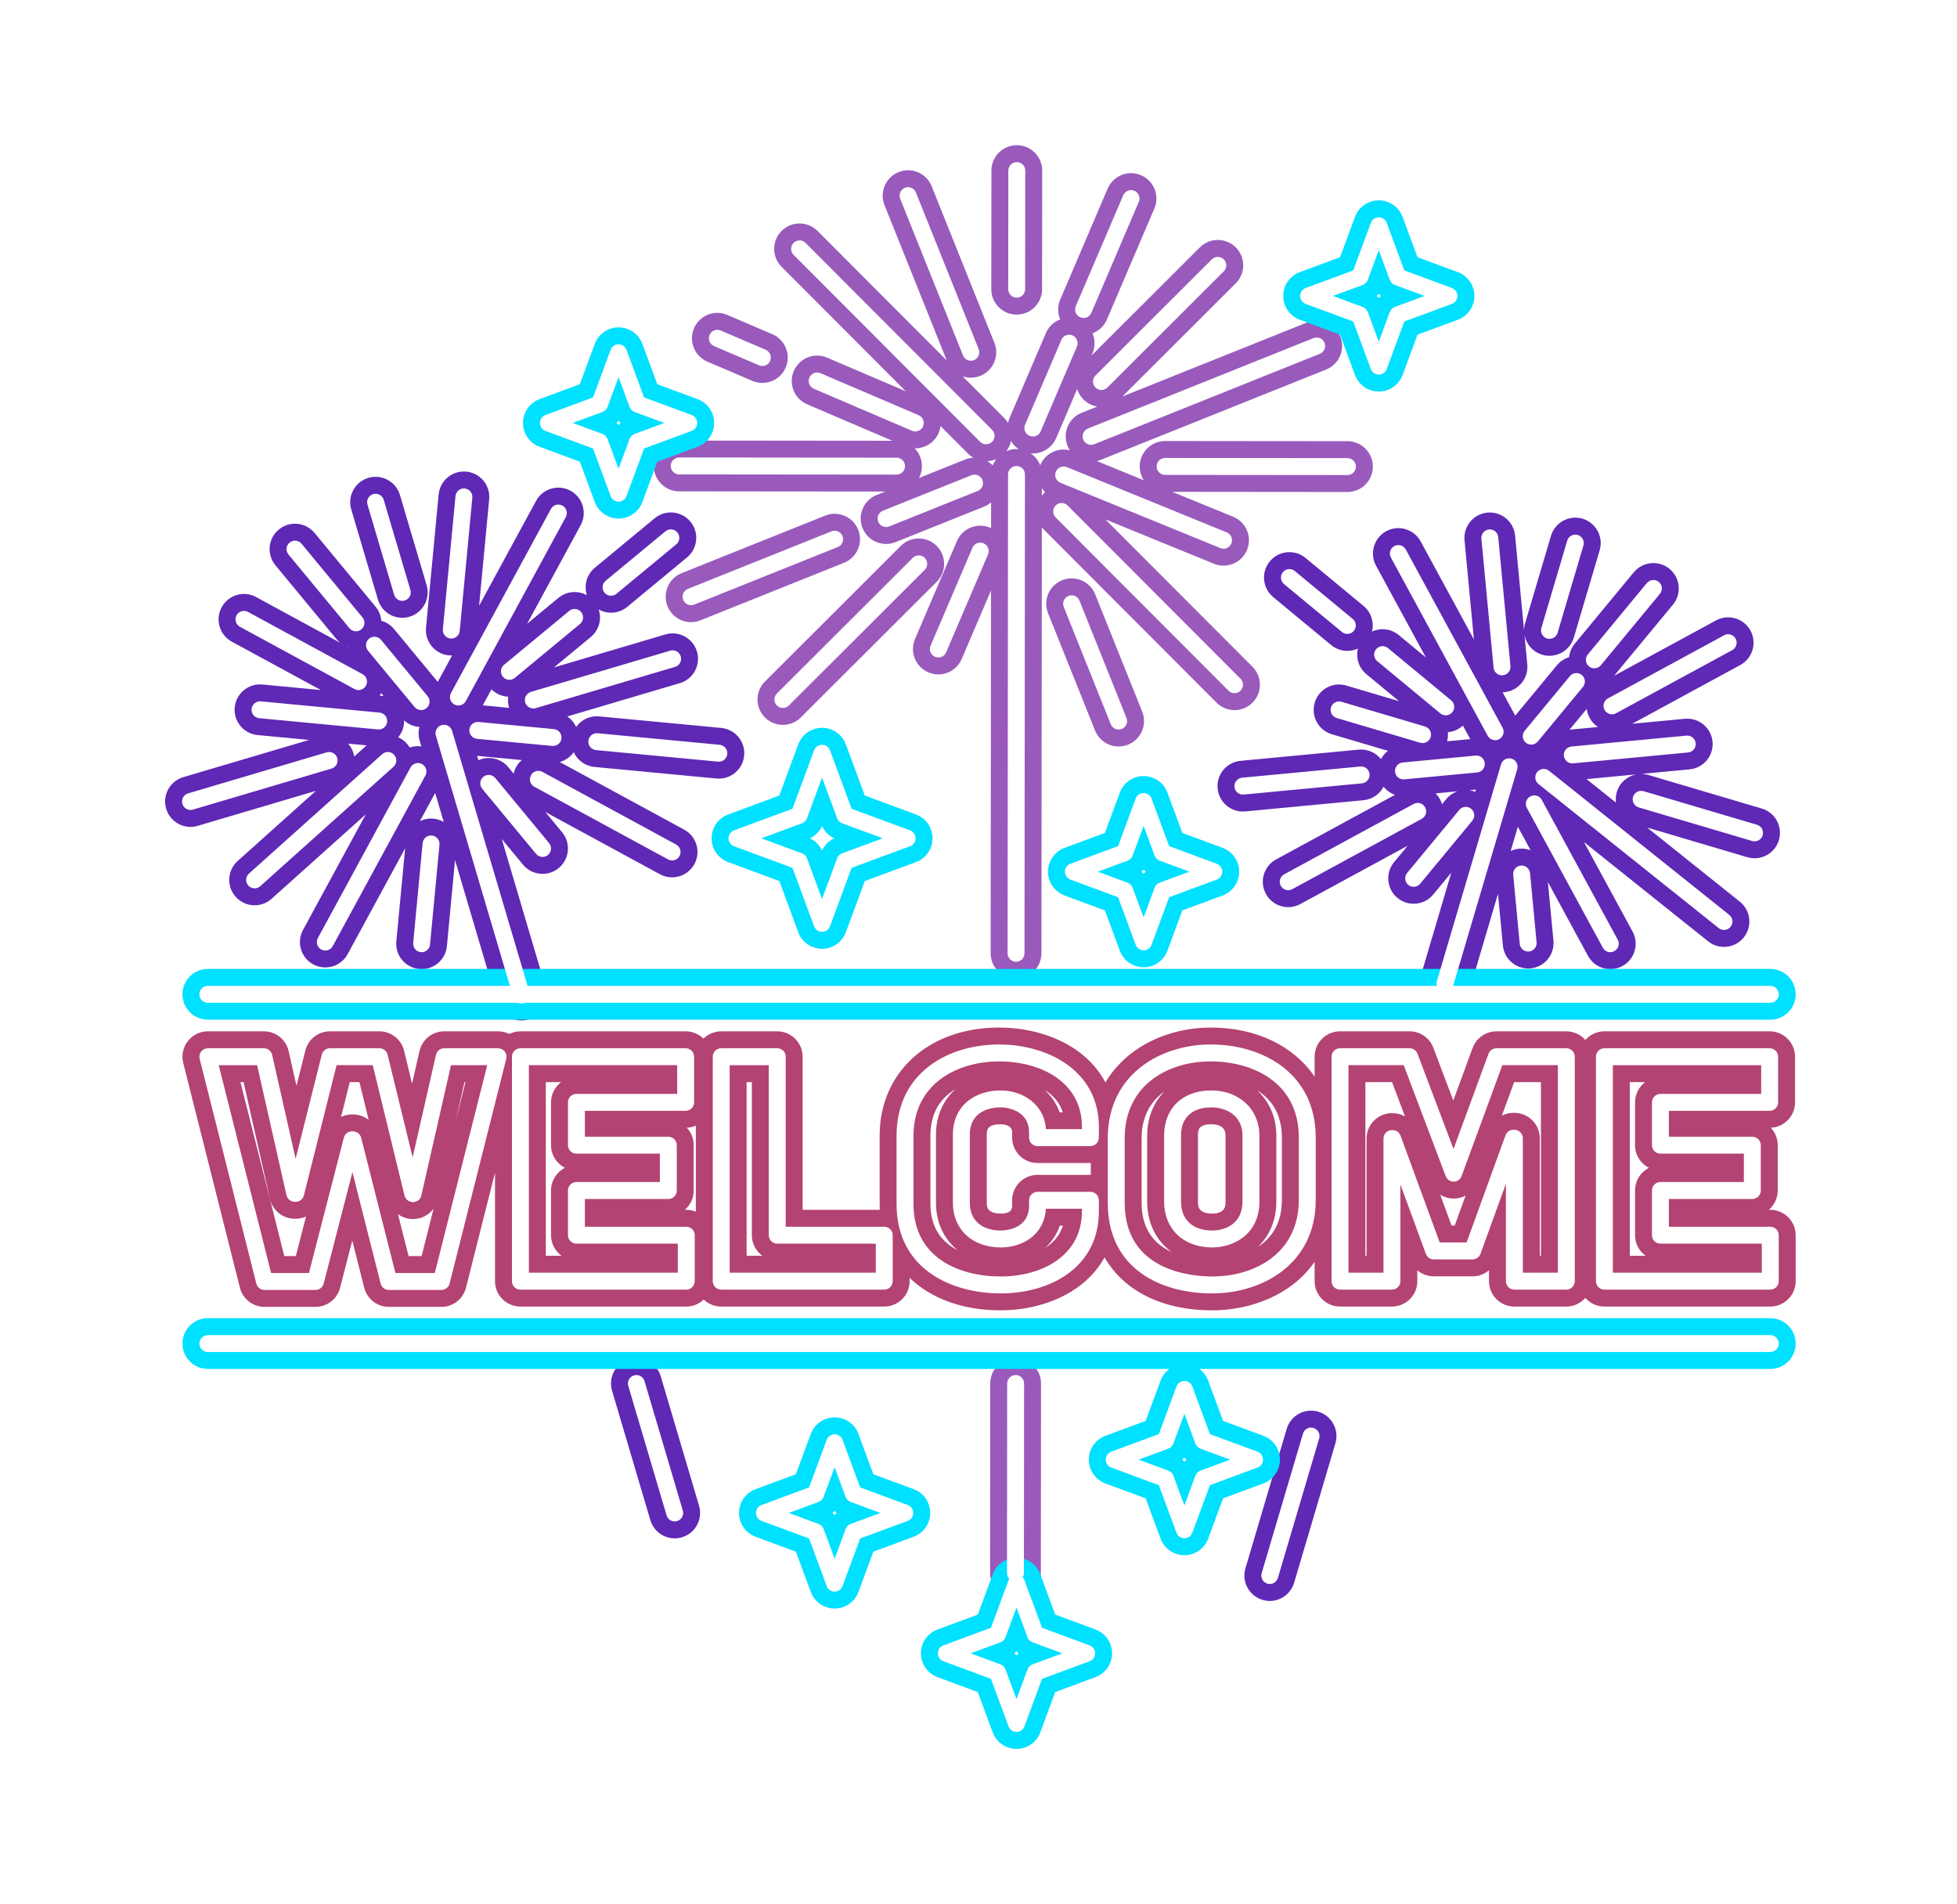
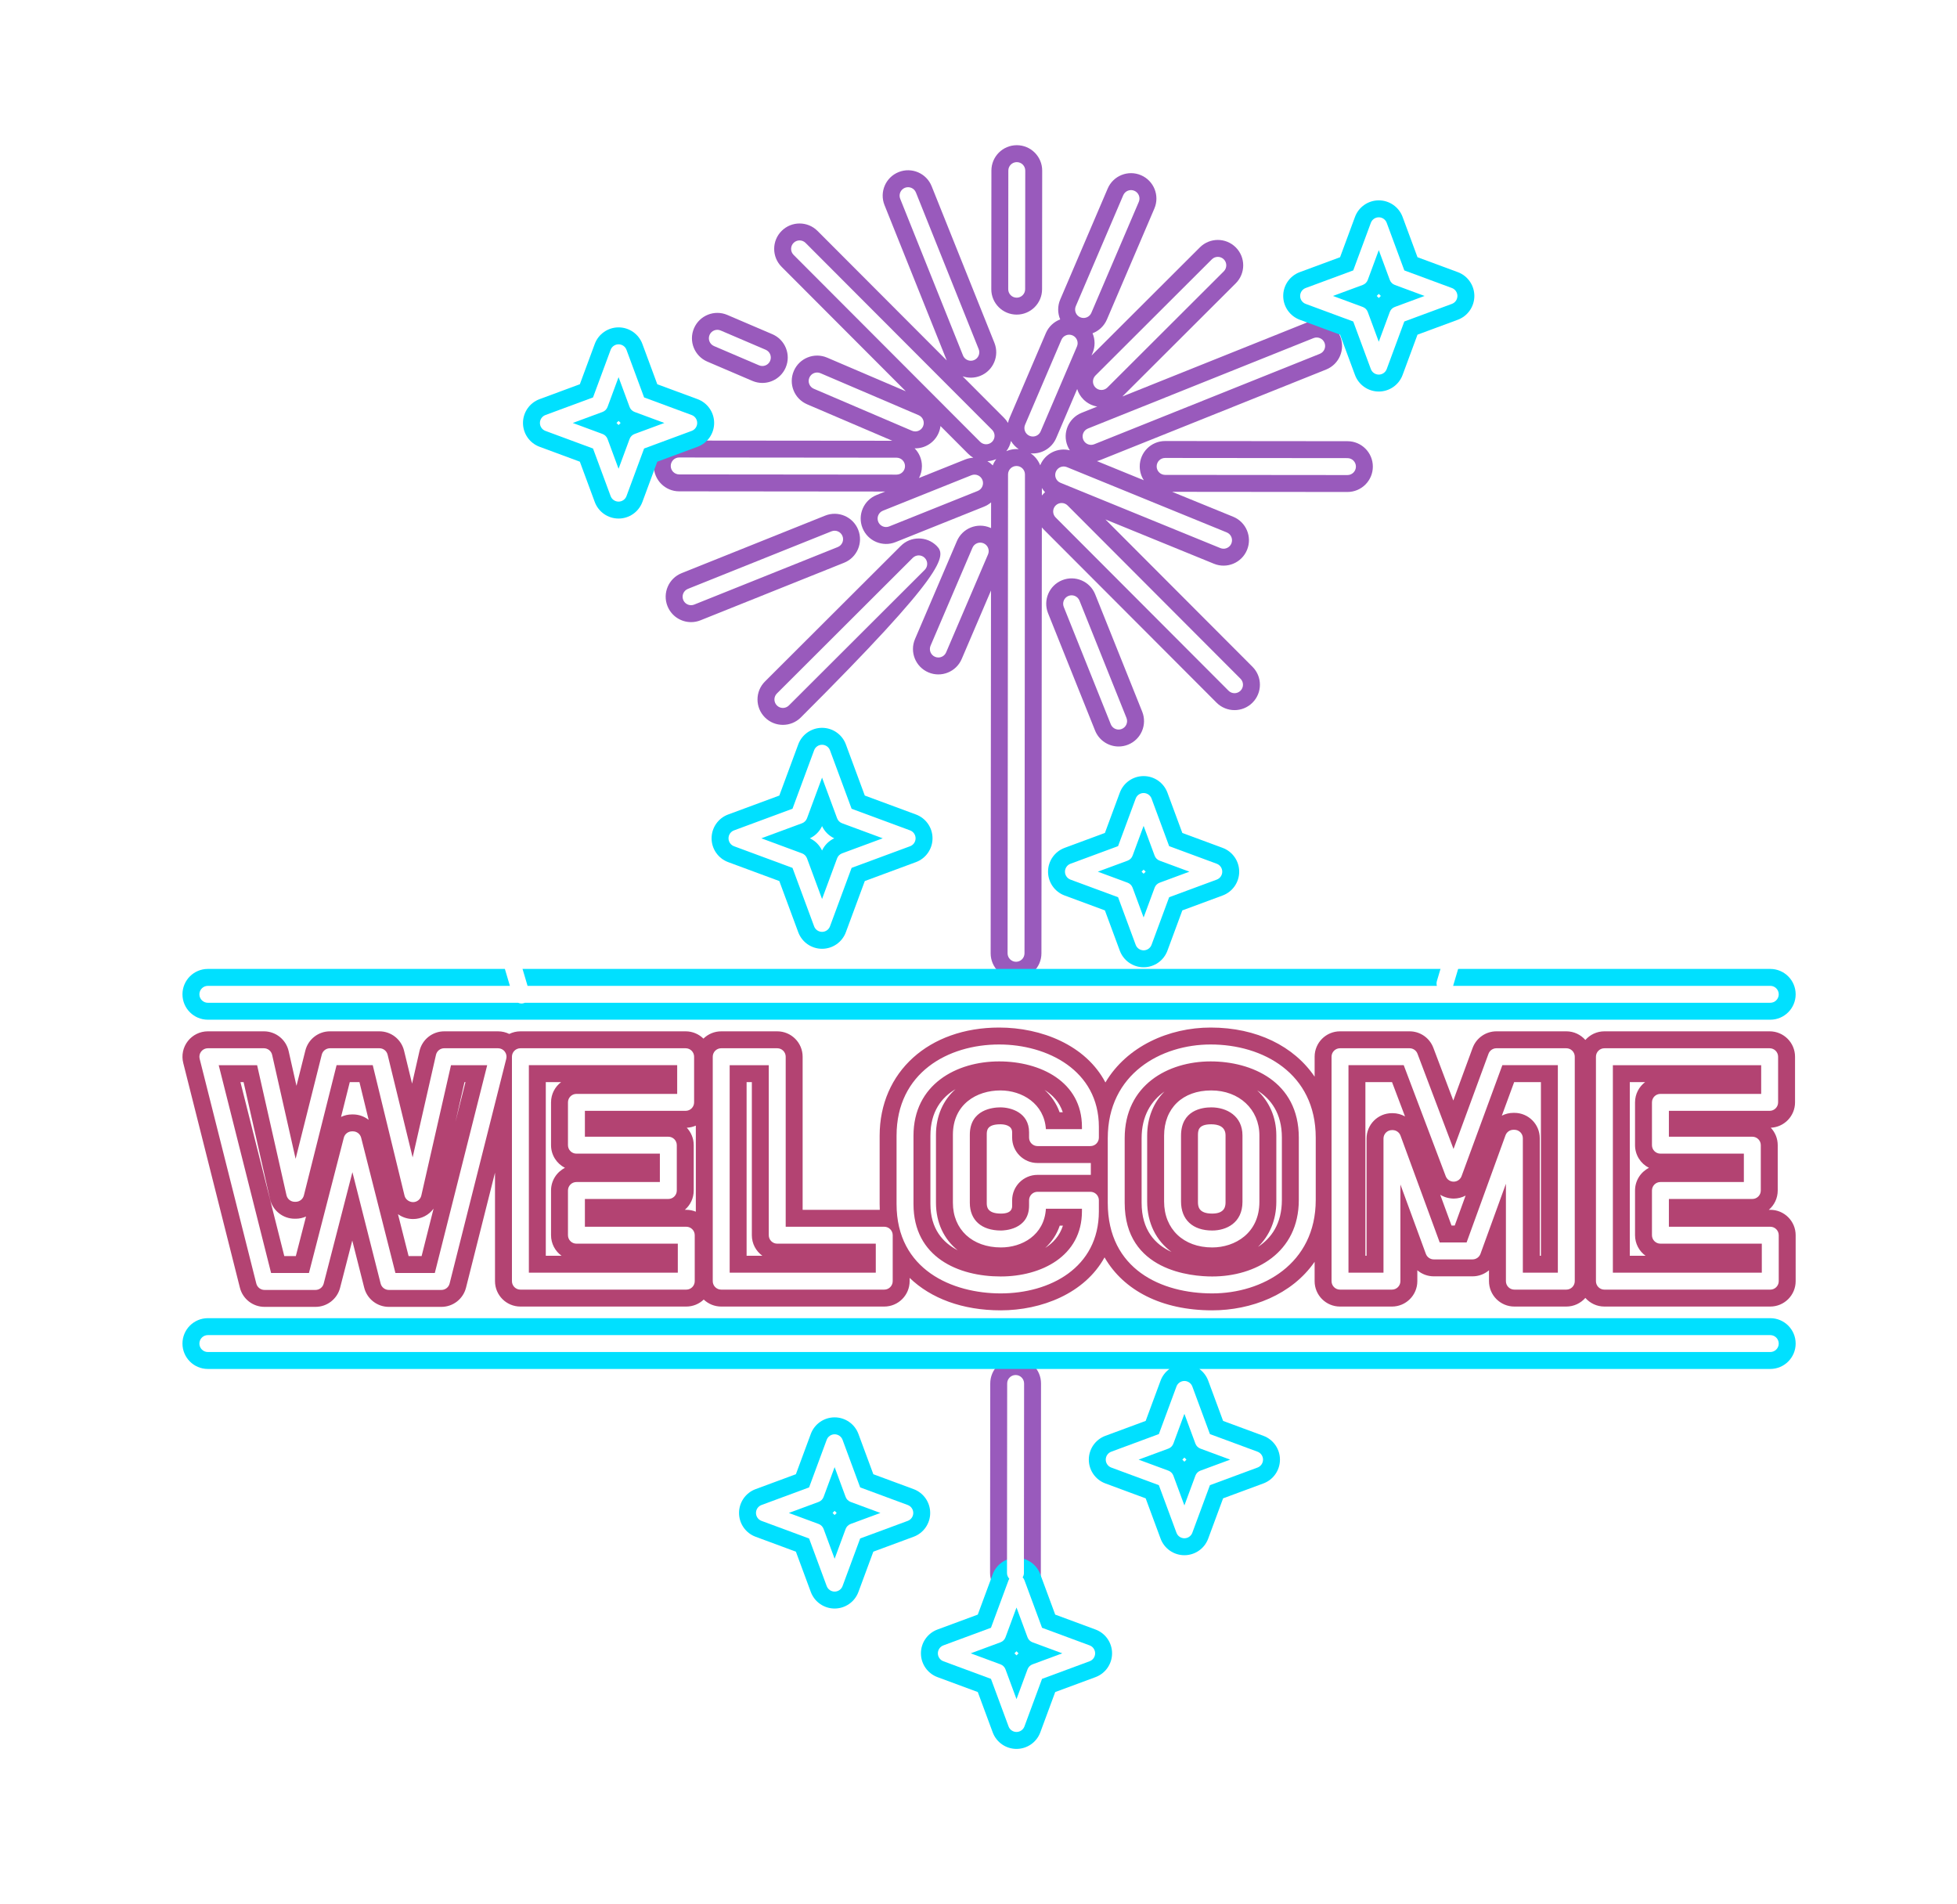
<svg xmlns="http://www.w3.org/2000/svg" xmlns:xlink="http://www.w3.org/1999/xlink" enable-background="new 0 0 500 491.71" height="554.6" preserveAspectRatio="xMidYMid meet" version="1.0" viewBox="-35.6 -30.0 570.1 554.6" width="570.1" zoomAndPan="magnify">
  <filter id="a" xlink:actuate="onLoad" xlink:show="other" xlink:type="simple">
    <feGaussianBlur stdDeviation="4" />
  </filter>
  <g>
    <g id="change1_1">
      <path d="M480.104,322.391h-0.422c1.587-1.357,2.592-3.373,2.592-5.624 v-13.203c0-1.968-0.769-3.756-2.021-5.081c3.931-0.174,7.065-3.416,7.065-7.389 v-13.295c0-4.085-3.312-7.396-7.396-7.396h-48.137c-2.213,0-4.193,0.977-5.548,2.517 c-1.356-1.54-3.336-2.517-5.548-2.517h-20.355c-3.101,0-5.872,1.934-6.942,4.845 l-5.628,15.312l-5.819-15.378c-1.088-2.876-3.843-4.779-6.918-4.779h-20.263 c-4.085,0-7.396,3.312-7.396,7.396v5.817 c-6.037-8.878-16.859-14.313-30.289-14.313c-12.158,0-24.412,5.449-30.659,15.994 c-5.732-10.911-18.695-15.994-30.957-15.994c-20.497,0-34.812,12.958-34.812,31.511 v19.897c0,0.566,0.014,1.126,0.04,1.681h-22.474v-44.592 c0-4.085-3.312-7.396-7.396-7.396h-16.321c-2.018,0-3.846,0.811-5.181,2.121 c-1.335-1.311-3.162-2.121-5.181-2.121h-48.138c-1.167,0-2.267,0.278-3.248,0.759 c-1.003-0.493-2.116-0.759-3.262-0.759H93.811c-3.453,0-6.446,2.388-7.212,5.755 l-2.156,9.471l-2.334-9.581c-0.807-3.313-3.776-5.646-7.186-5.646H60.527 c-3.391,0-6.348,2.306-7.173,5.595L50.77,286.283l-2.283-10.113 c-0.762-3.372-3.757-5.767-7.215-5.767H24.951c-2.28,0-4.433,1.052-5.834,2.85 c-1.402,1.799-1.895,4.143-1.338,6.354l16.504,65.467 c0.828,3.285,3.783,5.588,7.172,5.588h14.854c3.374,0,6.32-2.283,7.162-5.55 l3.55-13.772l3.481,13.743c0.832,3.282,3.785,5.58,7.17,5.58h15.312 c3.389,0,6.344-2.303,7.172-5.588l8.446-33.503v31.603 c0,4.085,3.312,7.396,7.396,7.396h48.321c1.974,0,3.763-0.778,5.089-2.038 c1.326,1.26,3.115,2.038,5.089,2.038h47.495c4.085,0,7.396-3.311,7.396-7.396 v-0.95c6.211,5.985,15.407,9.447,26.53,9.447 c11.901,0,24.462-4.911,30.251-15.426c5.582,9.692,16.7,15.426,31.365,15.426 c11.319,0,23.208-4.523,29.831-14.142v5.646c0,4.085,3.312,7.396,7.396,7.396 h15.129c4.085,0,7.396-3.311,7.396-7.396v-3.173 c1.309,1.116,2.998,1.767,4.798,1.767h11.279c1.8,0,3.488-0.652,4.798-1.767 v3.172c0,4.085,3.311,7.396,7.396,7.396h15.129c2.213,0,4.193-0.977,5.548-2.516 c1.356,1.54,3.336,2.516,5.548,2.516h48.32c4.085,0,7.396-3.311,7.396-7.396 V329.787C487.5,325.702,484.188,322.391,480.104,322.391z M50.578,335.87h-3.359 l-12.775-50.674h0.916l7.683,34.026c0.762,3.372,3.757,5.767,7.215,5.767h0.275 c1.066,0,2.088-0.228,3.015-0.642L50.578,335.87z M67.221,294.609H66.946 c-1.135,0-2.222,0.259-3.196,0.726l2.546-10.14h2.816l2.679,10.995 C70.521,295.192,68.926,294.609,67.221,294.609z M87.222,335.87h-3.793l-3.092-12.206 c1.253,0.898,2.785,1.417,4.395,1.417c2.42,0,4.615-1.174,5.974-3.035 L87.222,335.87z M97.072,296.797l2.641-11.602h0.284L97.072,296.797z M127.981,335.778h-4.585v-50.582h4.462c-1.782,1.351-2.934,3.49-2.934,5.899 v12.47c0,2.883,1.65,5.381,4.057,6.601c-2.407,1.22-4.057,3.718-4.057,6.601 v13.02C124.925,332.251,126.129,334.434,127.981,335.778z M163.899,322.391 c1.587-1.357,2.592-3.373,2.592-5.624v-13.203c0-1.968-0.769-3.756-2.021-5.081 c0.934-0.041,1.82-0.261,2.633-0.617v25.07 c-0.859-0.349-1.797-0.546-2.782-0.546H163.899z M181.895,335.778v-50.582h1.528 v44.592c0,2.464,1.204,4.646,3.057,5.99H181.895z M274.006,293.967h-0.932 c-0.928-2.61-2.468-4.786-4.388-6.509 C271.027,288.912,273.025,290.991,274.006,293.967z M235.442,320.71V300.813 c0-7.115,3.335-11.21,7.32-13.563c-3.591,3.166-5.701,7.794-5.701,13.288 v19.805c0,5.802,2.351,10.644,6.32,13.829 C239.076,331.95,235.442,327.935,235.442,320.71z M268.885,333.5 c1.863-1.715,3.345-3.885,4.234-6.494h0.924 C273.1,329.972,271.161,332.048,268.885,333.5z M282.051,312.213h-15.404 c-4.085,0-7.396,3.312-7.396,7.396v1.559c0,0.635,0,2.322-3.24,2.322 c-4.157,0-4.157-2.126-4.157-3.148v-19.805c0-1.217,0-3.056,3.973-3.056 c1.03,0,3.424,0.226,3.424,2.322v1.559c0,4.085,3.311,7.396,7.396,7.396h15.404 c0.041,0,0.081-0.006,0.122-0.006v3.466 C282.133,312.219,282.093,312.213,282.051,312.213z M321.417,320.068 c0,1.024,0,3.423-3.881,3.423c-4.157,0-4.157-2.287-4.157-3.515V300.813 c0-1.484,0-3.331,3.882-3.331c1.896,0,4.156,0.562,4.156,3.239V320.068z M296.966,320.343v-18.796c0-6.489,2.751-10.867,6.665-13.616 c-3.186,3.186-5.046,7.643-5.046,12.883v19.163c0,6.291,2.668,11.459,7.095,14.685 C300.882,332.478,296.966,328.271,296.966,320.343z M337.829,319.518 c0,7.008-3.145,11.183-6.968,13.677c3.356-3.239,5.348-7.815,5.348-13.127V300.721 c0-5.339-2.09-9.921-5.59-13.134c3.962,2.464,7.21,6.653,7.21,13.776V319.518 z M370.074,294.242h-0.183c-4.085,0-7.396,3.312-7.396,7.396v34.139h-0.336v-50.582 h7.757l3.782,9.995C372.615,294.581,371.374,294.242,370.074,294.242z M388.181,326.976h-0.931l-3.291-8.969c1.157,0.718,2.554,1.103,3.938,1.114 c1.233-0.006,2.412-0.317,3.453-0.874L388.181,326.976z M413.291,335.778h-0.336 v-34.231c0-4.085-3.311-7.396-7.396-7.396h-0.275 c-1.204,0-2.358,0.291-3.382,0.818l3.592-9.773h7.797V335.778z M443.765,335.778 h-4.585v-50.582h4.461c-1.782,1.351-2.934,3.49-2.934,5.899v12.47 c0,2.883,1.65,5.381,4.057,6.601c-2.407,1.22-4.057,3.718-4.057,6.601v13.02 C440.708,332.251,441.912,334.434,443.765,335.778z" fill="#b34372" filter="url(#a)" />
    </g>
    <g id="change2_1">
-       <path d="M66.724,118.382c-1.16-3.917,1.076-8.032,4.993-9.191 c3.917-1.16,8.032,1.077,9.191,4.993l7.775,26.269 c1.16,3.917-1.076,8.032-4.993,9.191c-0.7,0.208-1.407,0.306-2.102,0.306 c-3.192,0-6.137-2.083-7.089-5.299L66.724,118.382z M181.183,190.094 c-0.363,3.83-3.585,6.7-7.355,6.7c-0.234,0-0.469-0.011-0.706-0.033 l-35.563-3.367c-2.725-0.258-4.959-1.968-6.024-4.29 c-0.985,1.383-2.424,2.401-4.081,2.853l36.266,19.702 c3.589,1.95,4.918,6.441,2.969,10.03c-1.341,2.468-3.882,3.867-6.506,3.867 c-1.193,0-2.402-0.289-3.524-0.899l-33.394-18.141l4.887,5.909 c2.604,3.148,2.162,7.81-0.986,10.413c-1.379,1.141-3.05,1.697-4.709,1.697 c-2.129,0-4.241-0.914-5.704-2.683l-6.195-7.491l12.836,43.371 c1.159,3.917-1.077,8.032-4.994,9.191c-0.7,0.208-1.407,0.306-2.102,0.306 c-3.192,0-6.137-2.083-7.089-5.299l-12.253-41.402l-2.372,25.053 c-0.363,3.83-3.585,6.7-7.355,6.7c-0.233,0-0.469-0.011-0.706-0.033 c-4.067-0.385-7.051-3.994-6.666-8.061l2.565-27.096l-16.753,30.838 c-1.341,2.467-3.882,3.867-6.506,3.867c-1.193,0-2.402-0.289-3.524-0.899 c-3.589-1.95-4.918-6.441-2.969-10.03l18.293-33.673l-27.453,24.604 c-1.412,1.265-3.176,1.888-4.934,1.888c-2.029,0-4.05-0.83-5.511-2.46 c-2.726-3.042-2.47-7.718,0.572-10.444l22.786-20.421l-34.426,10.189 c-0.7,0.208-1.407,0.306-2.102,0.306c-3.192,0-6.137-2.083-7.089-5.299 c-1.16-3.917,1.076-8.032,4.993-9.191l36.632-10.842l-14.985-1.419 c-4.067-0.385-7.051-3.994-6.666-8.061c0.385-4.067,4.001-7.046,8.061-6.666 l17.028,1.612l-25.929-14.086c-3.589-1.95-4.918-6.441-2.969-10.03 c1.95-3.588,6.441-4.919,10.03-2.969l24.531,13.326 c-0.407-0.32-0.789-0.684-1.133-1.1l-17.761-21.476 c-2.603-3.148-2.162-7.81,0.986-10.414c3.149-2.602,7.81-2.161,10.414,0.986 l17.761,21.476c1.003,1.212,1.549,2.65,1.668,4.107 c1.409,0.39,2.719,1.196,3.721,2.409l12.733,15.397l4.185-7.704 c-0.076,0.002-0.151,0.011-0.228,0.011c-0.234,0-0.469-0.011-0.706-0.033 c-4.067-0.385-7.051-3.994-6.666-8.061l3.673-38.796 c0.385-4.067,4.001-7.043,8.061-6.666c4.067,0.385,7.051,3.994,6.666,8.061 l-2.936,31.009l16.588-30.535c1.951-3.589,6.44-4.919,10.03-2.969 c3.589,1.95,4.918,6.441,2.969,10.03l-15.609,28.733l9.132-7.552 c2.414-1.996,5.716-2.196,8.299-0.764c-0.922-2.807-0.106-6.012,2.308-8.009 l17.429-14.414c3.149-2.602,7.811-2.161,10.414,0.986 c2.603,3.148,2.162,7.81-0.986,10.414l-17.429,14.414 c-1.379,1.14-3.05,1.696-4.709,1.696c-1.246,0-2.483-0.322-3.591-0.937 c0.924,2.807,0.109,6.015-2.306,8.012l-10.715,8.861l32.455-9.606 c3.918-1.16,8.032,1.076,9.191,4.993c1.16,3.917-1.076,8.032-4.993,9.191 l-32.801,9.708c1.128,0.762,2.021,1.825,2.587,3.06 c1.482-2.08,3.998-3.338,6.721-3.083l35.563,3.367 C178.584,182.418,181.568,186.027,181.183,190.094z M65.722,158.421l0.403,0.219 c-0.003-0.035-0.002-0.071-0.005-0.106 C65.987,158.497,65.853,158.466,65.722,158.421z M71.208,187.111l-5.398-0.511 c0.699,0.786,1.247,1.729,1.565,2.806c0.094,0.317,0.158,0.636,0.208,0.954 L71.208,187.111z M76.149,172.757l-0.718-0.868 c-0.03,0.059-0.053,0.119-0.085,0.177c-0.104,0.192-0.228,0.366-0.347,0.545 l0.425,0.04C75.67,172.675,75.912,172.711,76.149,172.757z M87.152,187.403 l-0.512-1.73c-0.394-1.332-0.388-2.684-0.065-3.938 c-1.62-0.111-3.197-0.749-4.458-1.894c0.007,0.287,0.001,0.577-0.027,0.871 c-0.146,1.547-0.765,2.933-1.693,4.041c0.924,0.411,1.78,1.014,2.498,1.816 c0.33,0.368,0.614,0.761,0.857,1.17 C84.835,187.367,85.997,187.246,87.152,187.403z M93.668,209.42l-2.497-8.436 l-4.456,8.202c1.185-0.582,2.538-0.862,3.953-0.73 C91.763,208.56,92.775,208.903,93.668,209.42z M105.04,175.455l7.707,0.73 c-0.021-0.064-0.053-0.121-0.072-0.187c-0.304-1.028-0.369-2.068-0.237-3.065 c-1.784-0.087-3.527-0.81-4.863-2.144L105.04,175.455z M116.412,191.391 l-13.018-1.232l0.375,1.268c2.957-1.316,6.54-0.576,8.702,2.039l1.555,1.88 c0.147-0.642,0.376-1.276,0.705-1.883 C115.174,192.651,115.75,191.961,116.412,191.391z M156.88,370.879 c-1.159-3.917-5.275-6.154-9.191-4.993c-3.917,1.159-6.153,5.274-4.993,9.191 l11.161,37.71c0.952,3.217,3.897,5.299,7.089,5.299 c0.695,0,1.402-0.099,2.102-0.306c3.917-1.159,6.153-5.274,4.993-9.191 L156.88,370.879z M348.43,381.196c-3.919-1.159-8.032,1.077-9.192,4.993 l-12.026,40.633c-1.159,3.917,1.077,8.032,4.994,9.192 c0.701,0.207,1.407,0.306,2.102,0.306c3.192,0,6.138-2.083,7.089-5.299 l12.026-40.633C354.582,386.471,352.347,382.356,348.43,381.196z M482.62,214.696 c-1.159,3.917-5.272,6.152-9.192,4.994l-29.186-8.638l26.996,21.585 c3.191,2.551,3.709,7.206,1.158,10.396c-2.552,3.191-7.206,3.709-10.396,1.158 l-36.174-28.923l14.171,26.086c1.95,3.589,0.621,8.08-2.969,10.03 c-3.589,1.948-8.08,0.621-10.03-2.969l-11.679-21.498l1.618,17.089 c0.385,4.067-2.6,7.676-6.666,8.061c-4.065,0.377-7.676-2.599-8.061-6.666 l-1.424-15.046l-8.351,28.218c-0.952,3.217-3.898,5.299-7.09,5.299 c-0.695,0-1.401-0.099-2.102-0.306c-3.917-1.16-6.153-5.275-4.993-9.192 l8.933-30.186l-5.269,6.372c-2.604,3.147-7.265,3.589-10.414,0.986 c-3.148-2.604-3.589-7.266-0.986-10.414l3.963-4.791l-31.276,16.991 c-3.59,1.949-8.081,0.62-10.03-2.969c-1.95-3.589-0.621-8.08,2.969-10.03 l34.629-18.812c-1.305-0.466-2.451-1.291-3.308-2.366 c-1.123,2.138-3.271,3.685-5.854,3.929l-34.439,3.26 c-4.07,0.381-7.676-2.6-8.061-6.666c-0.385-4.067,2.6-7.676,6.666-8.061 l34.439-3.26c2.585-0.242,4.983,0.872,6.488,2.761 c0.494-0.94,1.186-1.766,2.025-2.416l-16.338-4.836 c-3.917-1.159-6.153-5.274-4.993-9.191c1.159-3.917,5.271-6.154,9.191-4.993 l15.362,4.547l-9.494-7.851c-2.261-1.87-3.126-4.802-2.469-7.472 c-2.499,1.146-5.541,0.847-7.802-1.023l-16.877-13.958 c-3.148-2.604-3.589-7.266-0.986-10.414c2.603-3.147,7.265-3.59,10.414-0.986 l16.877,13.958c2.261,1.87,3.126,4.802,2.469,7.472 c2.499-1.146,5.542-0.848,7.802,1.023l7.912,6.544l-14.538-26.762 c-1.95-3.589-0.621-8.08,2.969-10.03c3.589-1.951,8.08-0.621,10.03,2.969 l15.518,28.565l-2.736-28.89c-0.385-4.067,2.6-7.676,6.666-8.061 c4.068-0.383,7.676,2.6,8.061,6.666l2.622,27.697 c-0.005-0.713,0.093-1.438,0.306-2.157l7.529-25.439 c1.16-3.917,5.273-6.155,9.191-4.993c3.917,1.159,6.153,5.274,4.993,9.191 l-7.529,25.439c-1.159,3.917-5.274,6.154-9.191,4.993 c-2.765-0.818-4.693-3.11-5.179-5.765l0.815,8.604 c0.385,4.067-2.6,7.676-6.666,8.061c-0.177,0.016-0.353,0.027-0.529,0.031 l3.695,6.802l12.11-14.643c0.965-1.167,2.213-1.962,3.561-2.368 c0.146-1.401,0.692-2.775,1.657-3.942l17.199-20.797 c2.604-3.147,7.266-3.59,10.414-0.986s3.589,7.266,0.986,10.414l-17.134,20.718 l29.692-16.13c3.588-1.951,8.08-0.62,10.03,2.969 c1.95,3.589,0.621,8.08-2.969,10.03l-31.496,17.11l15.352-1.454 c4.067-0.377,7.676,2.6,8.061,6.666c0.385,4.067-2.6,7.676-6.666,8.061 l-14.068,1.332c0.674,0.006,1.357,0.105,2.035,0.305l33.039,9.778 C481.543,206.664,483.779,210.779,482.62,214.696z M388.994,200.492l-6.377,0.603 c0.496,0.494,0.929,1.067,1.28,1.713c0.252,0.463,0.449,0.942,0.594,1.428 l1.21-1.462C386.601,201.684,387.749,200.919,388.994,200.492z M392.703,185.282 l-2.137-3.934c-1.238,1.137-2.79,1.785-4.386,1.917 c0.084,0.869,0.014,1.766-0.228,2.656L392.703,185.282z M394.349,199.985 l-1.899,0.18c0.581,0.083,1.155,0.235,1.71,0.458L394.349,199.985z M410.287,217.65l-3.716-6.839l-2.097,7.085 c0.764-0.366,1.604-0.606,2.497-0.691 C408.136,217.097,409.263,217.261,410.287,217.65z M429.899,181.76 c-0.976-0.646-1.812-1.534-2.41-2.634c-0.46-0.848-0.738-1.746-0.846-2.648 l-5.017,6.067c0.036-0.004,0.072-0.008,0.109-0.012L429.899,181.76z M441.042,195.564l-14.458,1.369l8.569,6.852c-0.132-0.997-0.062-2.038,0.242-3.064 C436.202,197.997,438.438,196.086,441.042,195.564z" fill="#5f28b5" filter="url(#a)" />
-     </g>
+       </g>
    <g id="change3_1">
-       <path d="M210.287,133.919l-41.819,16.76 c-0.902,0.362-1.833,0.533-2.749,0.533c-2.934,0-5.71-1.757-6.868-4.647 c-1.519-3.792,0.323-8.097,4.114-9.617l41.819-16.76 c3.792-1.52,8.097,0.322,9.617,4.114 C215.921,128.093,214.079,132.399,210.287,133.919z M260.567,61.638 c0.002,0,0.004,0,0.007,0c4.081,0,7.393-3.307,7.396-7.389l0.033-34.553 c0.004-4.084-3.304-7.399-7.39-7.403c-0.002,0-0.004,0-0.007,0 c-4.082,0-7.393,3.307-7.396,7.389l-0.033,34.552 C253.173,58.319,256.481,61.634,260.567,61.638z M237.278,129.017 c-2.886-2.892-7.569-2.895-10.46-0.01l-39.576,39.5 c-2.891,2.886-2.895,7.569-0.01,10.46c1.445,1.447,3.34,2.171,5.235,2.171 c1.891,0,3.781-0.72,5.225-2.161l39.576-39.501 C240.159,136.592,240.164,131.908,237.278,129.017z M260.275,365.582 c-0.002,0-0.005,0-0.007,0c-4.081,0-7.393,3.307-7.396,7.389l-0.053,55.19 c-0.004,4.085,3.304,7.4,7.389,7.404c0.002,0,0.005,0,0.007,0 c4.081,0,7.393-3.307,7.396-7.389l0.053-55.19 C267.668,368.9,264.36,365.586,260.275,365.582z M364.328,105.915 c-0.004,4.082-3.315,7.389-7.396,7.389c-0.002,0-0.004,0-0.007,0l-51.063-0.049 l17.774,7.258c3.781,1.544,5.595,5.862,4.051,9.644 c-1.544,3.781-5.862,5.594-9.644,4.051l-31.616-12.91l42.84,42.922 c2.886,2.891,2.882,7.575-0.01,10.46c-2.891,2.885-7.574,2.881-10.46-0.01 l-50.366-50.462c-0.188-0.189-0.365-0.386-0.529-0.589l-0.119,124.064 c-0.004,4.082-3.315,7.389-7.396,7.389c-0.002,0-0.005,0-0.007,0 c-4.085-0.004-7.393-3.319-7.389-7.404l0.102-105.673l-8.538,19.959 c-1.606,3.756-5.954,5.498-9.709,3.891c-3.755-1.606-5.498-5.953-3.891-9.709 l12.204-28.529c1.606-3.755,5.954-5.497,9.709-3.891 c0.082,0.035,0.163,0.071,0.243,0.109l0.007-7.495 c-0.599,0.513-1.291,0.939-2.063,1.249l-25.778,10.331 c-3.792,1.518-8.097-0.322-9.617-4.114c-1.519-3.792,0.323-8.097,4.114-9.617 l2.511-1.006l-60.029-0.057c-4.085-0.004-7.393-3.319-7.389-7.404 c0.004-4.082,3.315-7.389,7.396-7.389c0.002,0,0.005,0,0.007,0l62.074,0.06 l-24.808-10.613c-3.755-1.606-5.498-5.954-3.891-9.709 c1.606-3.755,5.955-5.498,9.709-3.891l22.925,9.806l-36.189-36.258 c-2.885-2.891-2.881-7.575,0.01-10.46c2.891-2.885,7.574-2.881,10.46,0.01 l37.639,37.711l-18.131-45.238c-1.519-3.792,0.323-8.097,4.114-9.617 c3.791-1.518,8.097,0.322,9.617,4.114l18.285,45.622 c1.52,3.792-0.322,8.097-4.114,9.617c-1.713,0.687-3.533,0.687-5.151,0.131 l12.086,12.11c0.45,0.45,0.829,0.944,1.138,1.468 c0.099-0.475,0.246-0.947,0.444-1.41l10.578-24.728 c0.824-1.926,2.369-3.323,4.185-4.009c-0.757-1.788-0.814-3.869,0.01-5.795 l13.823-32.316c1.606-3.756,5.954-5.498,9.709-3.891 c3.755,1.606,5.498,5.953,3.891,9.709l-13.823,32.316 c-0.824,1.926-2.369,3.323-4.185,4.009c0.757,1.788,0.814,3.869-0.01,5.795 l-0.301,0.703l31.579-31.518c2.891-2.885,7.574-2.881,10.46,0.01 c2.885,2.891,2.881,7.575-0.01,10.46l-33.031,32.968l53.853-21.583 c3.793-1.52,8.097,0.322,9.617,4.114c1.519,3.792-0.323,8.097-4.114,9.617 l-65.723,26.34c-0.344,0.138-0.692,0.248-1.043,0.332l13.66,5.578 c-0.756-1.161-1.194-2.548-1.193-4.037c0.004-4.082,3.315-7.389,7.396-7.389 c0.002,0,0.004,0,0.007,0l53.117,0.051C361.024,98.515,364.332,101.83,364.328,105.915z M247.927,103.325c-0.534-0.313-1.037-0.699-1.495-1.158l-8.055-8.071 c-0.083,0.677-0.262,1.354-0.544,2.013c-1.226,2.865-4.056,4.562-6.983,4.487 c1.313,1.337,2.122,3.169,2.12,5.191c-0.001,1.244-0.31,2.416-0.853,3.444 l13.431-5.383C246.331,103.536,247.132,103.366,247.927,103.325z M254.631,103.722 c-0.828,0.362-1.708,0.564-2.595,0.608c0.573,0.335,1.103,0.747,1.572,1.23 C253.862,104.896,254.208,104.277,254.631,103.722z M261.165,100.829 c-0.94-0.629-1.701-1.451-2.253-2.39c-0.218,1.059-0.669,2.08-1.355,2.979 c0.907-0.397,1.909-0.617,2.963-0.617 C260.74,100.795,260.952,100.81,261.165,100.829z M268.841,113.376 c-0.354-0.381-0.665-0.797-0.928-1.239l-0.002,2.199 c0.164-0.203,0.341-0.399,0.53-0.587 C268.571,113.618,268.704,113.494,268.841,113.376z M279.491,90.245l4.549-1.823 c-1.471-0.245-2.881-0.935-4.015-2.071c-0.878-0.88-1.488-1.926-1.831-3.037 l-6.108,14.277c-1.29,3.014-4.347,4.734-7.444,4.461 c1.249,0.84,2.228,2.05,2.779,3.474c1.414-3.439,5.126-5.246,8.632-4.365 c-0.263-0.403-0.491-0.837-0.677-1.301 C273.857,96.071,275.699,91.765,279.491,90.245z M283.441,143.112 c-1.52-3.792-5.826-5.634-9.617-4.114c-3.792,1.519-5.633,5.825-4.114,9.617 l13.697,34.176c1.158,2.89,3.935,4.647,6.868,4.647 c0.916,0,1.847-0.171,2.749-0.533c3.792-1.52,5.633-5.826,4.114-9.617 L283.441,143.112z M170.461,75.334l13.113,5.609 c0.949,0.406,1.935,0.598,2.906,0.598c2.871,0,5.603-1.682,6.804-4.489 c1.607-3.755-0.135-8.103-3.891-9.709l-13.113-5.609 c-3.754-1.607-8.102,0.135-9.709,3.891C164.962,69.381,166.705,73.728,170.461,75.334z" fill="#995abc" filter="url(#a)" />
+       <path d="M210.287,133.919l-41.819,16.76 c-0.902,0.362-1.833,0.533-2.749,0.533c-2.934,0-5.71-1.757-6.868-4.647 c-1.519-3.792,0.323-8.097,4.114-9.617l41.819-16.76 c3.792-1.52,8.097,0.322,9.617,4.114 C215.921,128.093,214.079,132.399,210.287,133.919z M260.567,61.638 c0.002,0,0.004,0,0.007,0c4.081,0,7.393-3.307,7.396-7.389l0.033-34.553 c0.004-4.084-3.304-7.399-7.39-7.403c-0.002,0-0.004,0-0.007,0 c-4.082,0-7.393,3.307-7.396,7.389l-0.033,34.552 C253.173,58.319,256.481,61.634,260.567,61.638z M237.278,129.017 c-2.886-2.892-7.569-2.895-10.46-0.01l-39.576,39.5 c-2.891,2.886-2.895,7.569-0.01,10.46c1.445,1.447,3.34,2.171,5.235,2.171 c1.891,0,3.781-0.72,5.225-2.161C240.159,136.592,240.164,131.908,237.278,129.017z M260.275,365.582 c-0.002,0-0.005,0-0.007,0c-4.081,0-7.393,3.307-7.396,7.389l-0.053,55.19 c-0.004,4.085,3.304,7.4,7.389,7.404c0.002,0,0.005,0,0.007,0 c4.081,0,7.393-3.307,7.396-7.389l0.053-55.19 C267.668,368.9,264.36,365.586,260.275,365.582z M364.328,105.915 c-0.004,4.082-3.315,7.389-7.396,7.389c-0.002,0-0.004,0-0.007,0l-51.063-0.049 l17.774,7.258c3.781,1.544,5.595,5.862,4.051,9.644 c-1.544,3.781-5.862,5.594-9.644,4.051l-31.616-12.91l42.84,42.922 c2.886,2.891,2.882,7.575-0.01,10.46c-2.891,2.885-7.574,2.881-10.46-0.01 l-50.366-50.462c-0.188-0.189-0.365-0.386-0.529-0.589l-0.119,124.064 c-0.004,4.082-3.315,7.389-7.396,7.389c-0.002,0-0.005,0-0.007,0 c-4.085-0.004-7.393-3.319-7.389-7.404l0.102-105.673l-8.538,19.959 c-1.606,3.756-5.954,5.498-9.709,3.891c-3.755-1.606-5.498-5.953-3.891-9.709 l12.204-28.529c1.606-3.755,5.954-5.497,9.709-3.891 c0.082,0.035,0.163,0.071,0.243,0.109l0.007-7.495 c-0.599,0.513-1.291,0.939-2.063,1.249l-25.778,10.331 c-3.792,1.518-8.097-0.322-9.617-4.114c-1.519-3.792,0.323-8.097,4.114-9.617 l2.511-1.006l-60.029-0.057c-4.085-0.004-7.393-3.319-7.389-7.404 c0.004-4.082,3.315-7.389,7.396-7.389c0.002,0,0.005,0,0.007,0l62.074,0.06 l-24.808-10.613c-3.755-1.606-5.498-5.954-3.891-9.709 c1.606-3.755,5.955-5.498,9.709-3.891l22.925,9.806l-36.189-36.258 c-2.885-2.891-2.881-7.575,0.01-10.46c2.891-2.885,7.574-2.881,10.46,0.01 l37.639,37.711l-18.131-45.238c-1.519-3.792,0.323-8.097,4.114-9.617 c3.791-1.518,8.097,0.322,9.617,4.114l18.285,45.622 c1.52,3.792-0.322,8.097-4.114,9.617c-1.713,0.687-3.533,0.687-5.151,0.131 l12.086,12.11c0.45,0.45,0.829,0.944,1.138,1.468 c0.099-0.475,0.246-0.947,0.444-1.41l10.578-24.728 c0.824-1.926,2.369-3.323,4.185-4.009c-0.757-1.788-0.814-3.869,0.01-5.795 l13.823-32.316c1.606-3.756,5.954-5.498,9.709-3.891 c3.755,1.606,5.498,5.953,3.891,9.709l-13.823,32.316 c-0.824,1.926-2.369,3.323-4.185,4.009c0.757,1.788,0.814,3.869-0.01,5.795 l-0.301,0.703l31.579-31.518c2.891-2.885,7.574-2.881,10.46,0.01 c2.885,2.891,2.881,7.575-0.01,10.46l-33.031,32.968l53.853-21.583 c3.793-1.52,8.097,0.322,9.617,4.114c1.519,3.792-0.323,8.097-4.114,9.617 l-65.723,26.34c-0.344,0.138-0.692,0.248-1.043,0.332l13.66,5.578 c-0.756-1.161-1.194-2.548-1.193-4.037c0.004-4.082,3.315-7.389,7.396-7.389 c0.002,0,0.004,0,0.007,0l53.117,0.051C361.024,98.515,364.332,101.83,364.328,105.915z M247.927,103.325c-0.534-0.313-1.037-0.699-1.495-1.158l-8.055-8.071 c-0.083,0.677-0.262,1.354-0.544,2.013c-1.226,2.865-4.056,4.562-6.983,4.487 c1.313,1.337,2.122,3.169,2.12,5.191c-0.001,1.244-0.31,2.416-0.853,3.444 l13.431-5.383C246.331,103.536,247.132,103.366,247.927,103.325z M254.631,103.722 c-0.828,0.362-1.708,0.564-2.595,0.608c0.573,0.335,1.103,0.747,1.572,1.23 C253.862,104.896,254.208,104.277,254.631,103.722z M261.165,100.829 c-0.94-0.629-1.701-1.451-2.253-2.39c-0.218,1.059-0.669,2.08-1.355,2.979 c0.907-0.397,1.909-0.617,2.963-0.617 C260.74,100.795,260.952,100.81,261.165,100.829z M268.841,113.376 c-0.354-0.381-0.665-0.797-0.928-1.239l-0.002,2.199 c0.164-0.203,0.341-0.399,0.53-0.587 C268.571,113.618,268.704,113.494,268.841,113.376z M279.491,90.245l4.549-1.823 c-1.471-0.245-2.881-0.935-4.015-2.071c-0.878-0.88-1.488-1.926-1.831-3.037 l-6.108,14.277c-1.29,3.014-4.347,4.734-7.444,4.461 c1.249,0.84,2.228,2.05,2.779,3.474c1.414-3.439,5.126-5.246,8.632-4.365 c-0.263-0.403-0.491-0.837-0.677-1.301 C273.857,96.071,275.699,91.765,279.491,90.245z M283.441,143.112 c-1.52-3.792-5.826-5.634-9.617-4.114c-3.792,1.519-5.633,5.825-4.114,9.617 l13.697,34.176c1.158,2.89,3.935,4.647,6.868,4.647 c0.916,0,1.847-0.171,2.749-0.533c3.792-1.52,5.633-5.826,4.114-9.617 L283.441,143.112z M170.461,75.334l13.113,5.609 c0.949,0.406,1.935,0.598,2.906,0.598c2.871,0,5.603-1.682,6.804-4.489 c1.607-3.755-0.135-8.103-3.891-9.709l-13.113-5.609 c-3.754-1.607-8.102,0.135-9.709,3.891C164.962,69.381,166.705,73.728,170.461,75.334z" fill="#995abc" filter="url(#a)" />
    </g>
    <g id="change4_1">
      <path d="M480.104,353.955H24.951c-4.085,0-7.396,3.312-7.396,7.396 c0,4.085,3.312,7.396,7.396,7.396h280.123c-1.149,0.839-2.065,2.002-2.582,3.399 l-4.342,11.733l-11.733,4.341c-2.903,1.074-4.83,3.842-4.83,6.937 s1.927,5.863,4.83,6.936l11.733,4.342l4.342,11.733 c1.074,2.903,3.842,4.83,6.936,4.83s5.863-1.927,6.936-4.83l4.342-11.733 l11.733-4.342c2.903-1.074,4.83-3.842,4.83-6.936s-1.927-5.863-4.83-6.937 l-11.733-4.341l-4.342-11.733c-0.517-1.397-1.433-2.56-2.582-3.399h166.321 c4.085,0,7.396-3.312,7.396-7.396C487.5,357.267,484.188,353.955,480.104,353.955z M309.429,395.758c-0.189-0.212-0.389-0.412-0.601-0.601 c0.212-0.189,0.412-0.389,0.601-0.601c0.189,0.212,0.389,0.412,0.601,0.601 C309.818,395.346,309.617,395.547,309.429,395.758z M17.555,259.622 c0-4.085,3.312-7.396,7.396-7.396h455.152c4.085,0,7.396,3.312,7.396,7.396 c0,4.085-3.312,7.396-7.396,7.396H24.951 C20.867,267.018,17.555,263.707,17.555,259.622z M176.525,221.117l14.9,5.514 l5.514,14.9c1.074,2.903,3.842,4.83,6.937,4.83 c3.095,0,5.863-1.927,6.936-4.83l5.514-14.9l14.9-5.514 c2.903-1.074,4.83-3.842,4.83-6.936c0-3.095-1.927-5.863-4.83-6.937 l-14.9-5.514l-5.514-14.9c-1.074-2.903-3.842-4.83-6.936-4.83 c-3.095,0-5.863,1.927-6.937,4.83l-5.514,14.9l-14.9,5.514 c-2.903,1.074-4.83,3.842-4.83,6.937 C171.695,217.275,173.622,220.043,176.525,221.117z M203.875,210.633 c0.733,1.56,1.988,2.815,3.547,3.547c-1.56,0.733-2.815,1.988-3.547,3.547 c-0.733-1.56-1.988-2.815-3.547-3.547 C201.887,213.448,203.142,212.193,203.875,210.633z M274.539,230.838l11.733,4.342 l4.341,11.733c1.074,2.903,3.842,4.83,6.937,4.83 c3.095,0,5.863-1.927,6.937-4.83l4.342-11.733l11.733-4.342 c2.903-1.074,4.83-3.842,4.83-6.937s-1.927-5.863-4.83-6.937l-11.733-4.342 l-4.342-11.733c-1.074-2.903-3.842-4.83-6.937-4.83 c-3.095,0-5.863,1.927-6.937,4.83l-4.341,11.733l-11.733,4.342 c-2.903,1.074-4.83,3.842-4.83,6.937S271.637,229.764,274.539,230.838z M297.551,223.301c0.188,0.211,0.389,0.412,0.6,0.6 c-0.212,0.188-0.412,0.389-0.6,0.6c-0.189-0.211-0.389-0.412-0.601-0.6 C297.161,223.713,297.362,223.512,297.551,223.301z M343.047,63.14l11.733,4.342 l4.342,11.733c1.074,2.903,3.842,4.83,6.936,4.83s5.863-1.927,6.937-4.83 l4.341-11.733l11.733-4.342c2.903-1.074,4.83-3.842,4.83-6.937 s-1.927-5.863-4.83-6.937l-11.733-4.342l-4.341-11.733 c-1.074-2.903-3.842-4.83-6.937-4.83s-5.863,1.927-6.936,4.83l-4.342,11.733 l-11.733,4.342c-2.903,1.074-4.83,3.842-4.83,6.937S340.144,62.066,343.047,63.14z M366.057,55.602c0.189,0.212,0.389,0.412,0.601,0.601 c-0.212,0.189-0.412,0.389-0.601,0.601c-0.189-0.212-0.389-0.412-0.601-0.601 C365.668,56.015,365.869,55.814,366.057,55.602z M121.585,100.138l11.733,4.342 l4.342,11.733c1.074,2.903,3.842,4.83,6.937,4.83s5.863-1.927,6.937-4.83 l4.342-11.733l11.733-4.342c2.903-1.074,4.83-3.842,4.83-6.937 c0-3.095-1.927-5.863-4.83-6.937l-11.733-4.342l-4.342-11.733 c-1.074-2.903-3.842-4.83-6.937-4.83s-5.863,1.927-6.937,4.83l-4.342,11.733 l-11.733,4.342c-2.903,1.074-4.83,3.842-4.83,6.937 C116.755,96.296,118.682,99.064,121.585,100.138z M144.595,92.6 c0.189,0.212,0.389,0.412,0.601,0.601c-0.212,0.189-0.412,0.389-0.601,0.601 c-0.189-0.212-0.389-0.412-0.601-0.601 C144.206,93.012,144.407,92.812,144.595,92.6z M235.376,410.688 c0-3.095-1.927-5.863-4.83-6.937l-11.733-4.342l-4.342-11.733 c-1.074-2.903-3.842-4.83-6.937-4.83c-3.095,0-5.863,1.927-6.937,4.83 l-4.342,11.733l-11.733,4.342c-2.903,1.074-4.83,3.842-4.83,6.937 c0,3.095,1.927,5.863,4.83,6.936l11.733,4.342l4.342,11.733 c1.074,2.903,3.842,4.83,6.937,4.83c3.095,0,5.863-1.927,6.937-4.83 l4.342-11.733l11.733-4.342C233.449,416.551,235.376,413.783,235.376,410.688z M207.536,411.289c-0.189-0.212-0.389-0.412-0.601-0.601 c0.212-0.189,0.412-0.389,0.601-0.601c0.189,0.212,0.389,0.412,0.601,0.601 C207.925,410.877,207.725,411.078,207.536,411.289z M283.531,444.64l-11.733-4.342 l-4.342-11.733c-1.074-2.903-3.842-4.83-6.936-4.83s-5.863,1.927-6.937,4.83 l-4.342,11.733l-11.733,4.342c-2.903,1.074-4.83,3.842-4.83,6.936 s1.927,5.863,4.83,6.937l11.733,4.341l4.342,11.733 c1.074,2.903,3.842,4.83,6.937,4.83s5.863-1.927,6.936-4.83l4.342-11.733 l11.733-4.341c2.903-1.074,4.83-3.842,4.83-6.937 S286.434,445.714,283.531,444.64z M260.521,452.178 c-0.189-0.212-0.389-0.412-0.601-0.601c0.212-0.189,0.412-0.389,0.601-0.601 c0.189,0.212,0.389,0.412,0.601,0.601 C260.91,451.766,260.709,451.966,260.521,452.178z" fill="#00e0ff" filter="url(#a)" />
    </g>
    <g id="change5_1">
      <path d="M109.49,275.333H93.811c-1.151,0-2.149,0.796-2.404,1.918 l-6.8,29.877l-7.289-29.913c-0.269-1.105-1.258-1.882-2.395-1.882H60.527 c-1.13,0-2.116,0.769-2.391,1.865l-7.62,30.342l-6.839-30.285 c-0.254-1.124-1.252-1.922-2.405-1.922H24.951c-0.76,0-1.478,0.351-1.945,0.95 s-0.632,1.381-0.446,2.118l16.504,65.467c0.276,1.095,1.261,1.863,2.391,1.863 h14.854c1.124,0,2.107-0.761,2.387-1.85l8.367-32.456l8.22,32.446 c0.277,1.094,1.262,1.86,2.39,1.86h15.312c1.13,0,2.114-0.768,2.391-1.863 l16.504-65.467c0.186-0.737,0.021-1.519-0.446-2.118S110.249,275.333,109.49,275.333 z M91.065,340.8H79.592l-9.982-39.401c-0.277-1.094-1.262-1.86-2.39-1.86 H66.946c-1.124,0-2.107,0.761-2.387,1.85l-10.159,39.411H43.376l-15.261-60.536h11.186 l8.552,37.871c0.254,1.124,1.252,1.922,2.405,1.922h0.275 c1.13,0,2.116-0.769,2.391-1.865l9.526-37.929h10.536l9.26,38.004 c0.269,1.105,1.35,1.882,2.487,1.882c1.151,0,2.149-0.796,2.404-1.918 l8.642-37.967h10.547L91.065,340.8z M164.138,293.559 c1.362,0,2.465-1.104,2.465-2.465v-13.295c0-1.362-1.104-2.465-2.465-2.465h-48.138 c-1.362,0-2.465,1.104-2.465,2.465v65.375c0,1.362,1.104,2.465,2.465,2.465h48.321 c1.362,0,2.465-1.104,2.465-2.465V329.787c0-1.362-1.104-2.465-2.465-2.465 h-29.534v-8.089h24.308c1.362,0,2.465-1.104,2.465-2.465v-13.203 c0-1.362-1.104-2.465-2.465-2.465h-24.308v-7.539H164.138z M132.321,306.03h24.308 v8.272h-24.308c-1.362,0-2.465,1.104-2.465,2.465v13.02 c0,1.362,1.104,2.465,2.465,2.465h29.534v8.456h-43.39v-60.444h43.207v8.364 h-29.351c-1.362,0-2.465,1.104-2.465,2.465v12.47 C129.856,304.926,130.959,306.03,132.321,306.03z M190.819,275.333h-16.321 c-1.362,0-2.465,1.104-2.465,2.465v65.375c0,1.362,1.104,2.465,2.465,2.465h47.495 c1.362,0,2.465-1.104,2.465-2.465V329.787c0-1.362-1.104-2.465-2.465-2.465 h-28.709v-49.523C193.285,276.437,192.181,275.333,190.819,275.333z M219.528,332.253 v8.456h-42.564v-60.444h11.39v49.523c0,1.362,1.104,2.465,2.465,2.465H219.528z M266.648,303.829h15.404c1.362,0,2.465-1.104,2.465-2.465v-3.118 c0-16.498-15.061-24.012-29.056-24.012c-14.873,0-29.881,8.219-29.881,26.58v19.897 c0,19.212,16.343,26.029,30.339,26.029c14.235,0,28.597-7.396,28.597-23.921v-3.209 c0-1.362-1.104-2.465-2.465-2.465h-15.404c-1.362,0-2.465,1.104-2.465,2.465 v1.559c0,7.05-7.334,7.253-8.171,7.253c-5.691,0-9.088-3.02-9.088-8.079v-19.805 c0-7.411,6.815-7.987,8.904-7.987c3.103,0,8.355,1.528,8.355,7.253v1.559 C264.182,302.725,265.286,303.829,266.648,303.829z M255.827,287.62 c-6.886,0-13.835,3.994-13.835,12.918v19.805c0,7.782,5.634,13.01,14.019,13.01 c6.078,0,12.602-3.537,13.074-11.278h10.5v0.744 c0,13.118-11.886,18.99-23.666,18.99c-12.283,0-25.408-5.542-25.408-21.098V300.813 c0-14.955,12.531-21.649,24.95-21.649c12.008,0,24.125,5.9,24.125,19.081v0.652 h-10.502C268.599,291.489,262.176,287.62,255.827,287.62z M287.105,301.547v18.796 c0,19.462,15.72,26.397,30.431,26.397c14.524,0,30.156-8.519,30.156-27.222v-18.154 c0-18.741-15.376-27.13-30.614-27.13C302.641,274.234,287.105,282.781,287.105,301.547 z M342.76,301.364v18.154c0,15.398-12.669,22.291-25.225,22.291 c-5.982,0-25.5-1.548-25.5-21.466v-18.796c0-15.462,12.577-22.382,25.042-22.382 C328.925,279.164,342.76,284.979,342.76,301.364z M303.517,300.813v19.163 c0,8.001,5.634,13.377,14.019,13.377c6.619,0,13.743-4.158,13.743-13.285V300.721 c0-7.591-5.895-13.101-14.018-13.101C308.911,287.62,303.517,292.799,303.517,300.813 z M308.448,300.813c0-7.457,6.163-8.262,8.813-8.262 c4.523,0,9.087,2.526,9.087,8.17v19.347c0,6.166-4.747,8.354-8.812,8.354 c-5.691,0-9.088-3.157-9.088-8.446V300.813z M405.558,345.639h15.129 c1.362,0,2.465-1.104,2.465-2.465v-65.375c0-1.362-1.104-2.465-2.465-2.465h-20.355 c-1.034,0-1.957,0.645-2.314,1.615l-10.189,27.721l-10.497-27.743 c-0.363-0.959-1.281-1.593-2.306-1.593h-20.263c-1.362,0-2.465,1.104-2.465,2.465 v65.375c0,1.362,1.104,2.465,2.465,2.465h15.129c1.362,0,2.465-1.104,2.465-2.465 v-28.159l7.414,20.206c0.356,0.971,1.28,1.616,2.315,1.616h11.279 c1.037,0,1.963-0.649,2.318-1.624l7.411-20.41v28.371 C403.093,344.536,404.196,345.639,405.558,345.639z M402.966,300.705l-11.329,31.201 h-7.829l-11.418-31.118c-0.356-0.971-1.28-1.616-2.315-1.616h-0.183 c-1.362,0-2.465,1.104-2.465,2.465v39.07h-10.198v-60.444h16.094l12.234,32.333 c0.363,0.959,1.281,1.593,2.306,1.593c0.004,0,0.008,0,0.012,0 c1.03-0.005,1.947-0.649,2.303-1.615l11.876-32.31h16.169v60.444h-10.198 v-39.162c0-1.362-1.104-2.465-2.465-2.465h-0.275 C404.246,299.081,403.32,299.73,402.966,300.705z M480.104,327.322h-29.534v-8.089 h24.308c1.362,0,2.465-1.104,2.465-2.465v-13.203 c0-1.362-1.104-2.465-2.465-2.465h-24.308v-7.539h29.351 c1.362,0,2.465-1.104,2.465-2.465v-13.295c0-1.362-1.104-2.465-2.465-2.465h-48.137 c-1.362,0-2.465,1.104-2.465,2.465v65.375c0,1.362,1.104,2.465,2.465,2.465h48.32 c1.362,0,2.465-1.104,2.465-2.465V329.787 C482.569,328.425,481.465,327.322,480.104,327.322z M477.638,340.708h-43.389v-60.444 h43.206v8.364h-29.351c-1.362,0-2.465,1.104-2.465,2.465v12.47 c0,1.362,1.104,2.465,2.465,2.465h24.308v8.272h-24.308 c-1.362,0-2.465,1.104-2.465,2.465v13.02c0,1.362,1.104,2.465,2.465,2.465 h29.534V340.708z M482.569,361.351c0,1.362-1.104,2.465-2.465,2.465H24.951 c-1.362,0-2.465-1.104-2.465-2.465c0-1.362,1.104-2.465,2.465-2.465h455.152 C481.465,358.886,482.569,359.99,482.569,361.351z M71.452,116.983 c-0.387-1.305,0.359-2.677,1.664-3.064c1.306-0.388,2.677,0.358,3.064,1.664 l7.775,26.269c0.387,1.305-0.359,2.677-1.664,3.064 c-0.234,0.069-0.469,0.102-0.701,0.102c-1.064,0-2.046-0.694-2.363-1.766 L71.452,116.983z M163.313,409.989c0.387,1.305-0.359,2.677-1.664,3.064 c-0.234,0.069-0.469,0.102-0.701,0.102c-1.064,0-2.046-0.694-2.363-1.766 l-11.161-37.71c-0.387-1.305,0.359-2.677,1.664-3.064 c1.308-0.389,2.677,0.358,3.064,1.664L163.313,409.989z M91.368,184.274 c-0.386-1.305,0.359-2.677,1.665-3.064c1.307-0.385,2.677,0.359,3.064,1.665 l21.985,74.282h264.899c-0.127-0.437-0.139-0.914,0-1.383l18.684-63.13 c0.386-1.306,1.757-2.05,3.064-1.665c1.305,0.387,2.051,1.759,1.664,3.064 l-18.679,63.114h92.391c1.362,0,2.465,1.104,2.465,2.465 s-1.104,2.465-2.465,2.465H117.265c-0.088,0.037-0.171,0.081-0.265,0.108 c-0.234,0.069-0.469,0.102-0.701,0.102c-0.341,0-0.67-0.078-0.975-0.21H24.951 c-1.362,0-2.465-1.104-2.465-2.465s1.104-2.465,2.465-2.465h87.987 L91.368,184.274z M119.067,171.536l40.58-12.01 c1.306-0.388,2.677,0.358,3.064,1.664c0.387,1.305-0.359,2.677-1.664,3.064 l-40.58,12.01c-0.234,0.069-0.469,0.102-0.701,0.102 c-1.064,0-2.046-0.694-2.363-1.766C117.016,173.294,117.762,171.922,119.067,171.536z M60.982,193.869l-40.384,11.953c-0.234,0.069-0.469,0.102-0.701,0.102 c-1.064,0-2.046-0.694-2.363-1.766c-0.387-1.305,0.359-2.677,1.664-3.064 l40.384-11.953c1.305-0.385,2.677,0.359,3.064,1.665 C63.033,192.111,62.288,193.483,60.982,193.869z M129.224,120.609l-29.117,53.598 c-0.447,0.822-1.294,1.289-2.169,1.289c-0.397,0-0.8-0.096-1.174-0.3 c-1.197-0.65-1.64-2.147-0.99-3.343l29.117-53.598 c0.65-1.196,2.145-1.641,3.343-0.99 C129.431,117.915,129.874,119.412,129.224,120.609z M57.003,243.221l26.985-49.673 c0.65-1.196,2.145-1.641,3.343-0.99c1.197,0.65,1.64,2.147,0.99,3.343 L61.336,245.575c-0.447,0.822-1.294,1.289-2.169,1.289 c-0.397,0-0.8-0.096-1.174-0.3C56.796,245.915,56.353,244.418,57.003,243.221z M159.012,220.324l-38.958-21.164c-1.197-0.65-1.64-2.147-0.99-3.343 c0.65-1.196,2.146-1.64,3.343-0.99l38.958,21.164 c1.197,0.65,1.64,2.147,0.99,3.343c-0.447,0.822-1.294,1.289-2.169,1.289 C159.789,220.624,159.386,220.528,159.012,220.324z M33.304,149.227 c0.65-1.196,2.146-1.641,3.343-0.99l33.377,18.132 c1.197,0.65,1.64,2.147,0.99,3.343c-0.447,0.822-1.294,1.289-2.169,1.289 c-0.397,0-0.8-0.096-1.174-0.3l-33.377-18.132 C33.097,151.92,32.654,150.424,33.304,149.227z M93.415,153.294l3.673-38.796 c0.129-1.356,1.339-2.355,2.687-2.222c1.356,0.128,2.35,1.331,2.222,2.687 l-3.673,38.796c-0.121,1.277-1.195,2.233-2.451,2.233 c-0.078,0-0.157-0.003-0.235-0.011C94.281,155.853,93.286,154.65,93.415,153.294z M90.204,213.366c1.356,0.128,2.35,1.331,2.222,2.687l-2.751,29.063 c-0.121,1.277-1.195,2.233-2.451,2.233c-0.078,0-0.156-0.003-0.235-0.011 c-1.356-0.128-2.35-1.331-2.222-2.687l2.751-29.063 C87.646,214.231,88.845,213.235,90.204,213.366z M101.135,182.515 c0.129-1.356,1.329-2.354,2.687-2.222l21.921,2.075 c1.356,0.128,2.35,1.331,2.222,2.687c-0.121,1.277-1.195,2.233-2.451,2.233 c-0.078,0-0.156-0.003-0.235-0.011l-21.921-2.075 C102.002,185.074,101.007,183.871,101.135,182.515z M173.587,191.851l-35.563-3.367 c-1.356-0.128-2.35-1.331-2.222-2.687c0.129-1.356,1.335-2.348,2.687-2.222 l35.563,3.367c1.356,0.128,2.35,1.331,2.222,2.687 c-0.121,1.277-1.195,2.233-2.451,2.233 C173.745,191.862,173.667,191.859,173.587,191.851z M74.73,182.481 c-0.078,0-0.157-0.003-0.235-0.011l-34.584-3.274 c-1.356-0.128-2.35-1.331-2.222-2.687c0.128-1.356,1.339-2.354,2.687-2.222 l34.584,3.274c1.356,0.128,2.35,1.331,2.222,2.687 C77.061,181.524,75.987,182.481,74.73,182.481z M133.693,148.271 c0.868,1.049,0.721,2.603-0.328,3.471l-19,15.714 c-0.46,0.38-1.017,0.565-1.57,0.565c-0.71,0-1.414-0.305-1.901-0.894 c-0.868-1.049-0.721-2.603,0.328-3.471l19-15.713 C131.273,147.075,132.827,147.222,133.693,148.271z M158.258,124.756 c1.051-0.867,2.604-0.72,3.471,0.329c0.868,1.049,0.72,2.603-0.329,3.471 l-17.429,14.414c-0.46,0.38-1.017,0.565-1.57,0.565 c-0.71,0-1.414-0.305-1.902-0.894c-0.868-1.049-0.72-2.603,0.329-3.471 L158.258,124.756z M36.928,224.454l38.814-34.785 c1.015-0.909,2.574-0.823,3.481,0.191c0.909,1.014,0.823,2.573-0.191,3.482 l-38.814,34.785c-0.47,0.422-1.059,0.629-1.644,0.629 c-0.677,0-1.35-0.276-1.837-0.82C35.829,226.921,35.914,225.363,36.928,224.454z M104.873,199.751c-0.868-1.049-0.721-2.603,0.328-3.471 c1.05-0.868,2.604-0.72,3.471,0.328l15.68,18.958 c0.868,1.049,0.721,2.603-0.328,3.471c-0.46,0.38-1.017,0.566-1.57,0.566 c-0.71,0-1.414-0.305-1.901-0.894L104.873,199.751z M48.438,131.513 c-0.868-1.049-0.72-2.603,0.329-3.471c1.05-0.867,2.604-0.719,3.471,0.329 l17.761,21.476c0.868,1.049,0.72,2.603-0.329,3.471 c-0.46,0.38-1.017,0.565-1.57,0.565c-0.71,0-1.414-0.305-1.902-0.894 L48.438,131.513z M71.588,159.505c-0.868-1.049-0.721-2.603,0.328-3.471 c1.051-0.867,2.604-0.72,3.471,0.329l13.59,16.433 c0.868,1.049,0.72,2.603-0.329,3.471c-0.46,0.38-1.017,0.565-1.57,0.565 c-0.71,0-1.414-0.305-1.902-0.894L71.588,159.505z M413.421,152.918l7.529-25.439 c0.386-1.305,1.757-2.051,3.064-1.664c1.305,0.386,2.051,1.758,1.664,3.064 l-7.529,25.439c-0.317,1.072-1.299,1.766-2.363,1.766 c-0.232,0-0.467-0.033-0.701-0.102C413.78,155.596,413.035,154.224,413.421,152.918z M348.695,388.989l-12.026,40.633c-0.317,1.072-1.299,1.766-2.363,1.766 c-0.232,0-0.467-0.033-0.701-0.102c-1.305-0.386-2.051-1.758-1.664-3.064 l12.026-40.633c0.386-1.306,1.757-2.051,3.064-1.664 C348.336,386.311,349.081,387.683,348.695,388.989z M355.187,174.41l24.328,7.2 c1.306,0.386,2.051,1.758,1.664,3.064c-0.317,1.072-1.299,1.766-2.363,1.766 c-0.232,0-0.467-0.033-0.701-0.102l-24.328-7.2 c-1.306-0.386-2.051-1.758-1.664-3.064 C352.51,174.768,353.881,174.022,355.187,174.41z M443.188,200.455l33.039,9.778 c1.305,0.387,2.051,1.759,1.665,3.064c-0.317,1.072-1.299,1.766-2.363,1.766 c-0.232,0-0.467-0.033-0.701-0.102l-33.039-9.778 c-1.305-0.387-2.051-1.759-1.665-3.064 C440.51,200.814,441.88,200.068,443.188,200.455z M397.786,184.308l-28.197-51.903 c-0.65-1.197-0.207-2.693,0.99-3.343c1.196-0.651,2.694-0.206,3.343,0.99 l28.197,51.903c0.65,1.197,0.207,2.693-0.99,3.343 c-0.374,0.203-0.777,0.3-1.174,0.3 C399.08,185.598,398.233,185.131,397.786,184.308z M413.532,202.965l22.133,40.742 c0.65,1.197,0.207,2.693-0.99,3.343c-0.374,0.203-0.777,0.3-1.174,0.3 c-0.875,0-1.722-0.467-2.169-1.289l-22.133-40.742 c-0.65-1.197-0.207-2.693,0.99-3.343 C411.385,201.325,412.882,201.769,413.532,202.965z M337.505,228.01 c-0.65-1.197-0.207-2.693,0.99-3.343l37.726-20.495 c1.197-0.652,2.694-0.206,3.343,0.99c0.65,1.197,0.207,2.693-0.99,3.343 l-37.726,20.495c-0.374,0.203-0.777,0.3-1.174,0.3 C338.799,229.299,337.952,228.833,337.505,228.01z M432.812,173.429l33.85-18.389 c1.197-0.651,2.694-0.207,3.343,0.99c0.65,1.197,0.207,2.693-0.99,3.343 l-33.85,18.389c-0.374,0.203-0.777,0.3-1.174,0.3 c-0.875,0-1.722-0.467-2.169-1.289C431.172,175.576,431.615,174.079,432.812,173.429z M399.504,164.478l-3.557-37.57c-0.129-1.356,0.866-2.559,2.222-2.687 c1.362-0.135,2.558,0.867,2.687,2.222l3.557,37.57 c0.129,1.356-0.866,2.559-2.222,2.687c-0.079,0.008-0.158,0.011-0.235,0.011 C400.699,166.711,399.625,165.755,399.504,164.478z M407.437,222.115 c1.351-0.13,2.559,0.866,2.687,2.222l1.906,20.133 c0.129,1.356-0.866,2.559-2.222,2.687c-0.079,0.008-0.157,0.011-0.235,0.011 c-1.257,0-2.331-0.956-2.452-2.233l-1.906-20.133 C405.086,223.447,406.081,222.243,407.437,222.115z M394.714,194.997l-21.228,2.01 c-0.079,0.008-0.158,0.011-0.235,0.011c-1.257,0-2.331-0.956-2.452-2.233 c-0.129-1.356,0.866-2.559,2.222-2.687l21.228-2.01 c1.362-0.131,2.558,0.866,2.687,2.222 C397.064,193.666,396.07,194.869,394.714,194.997z M324.018,199.214 c-0.129-1.356,0.866-2.559,2.222-2.687l34.439-3.26 c1.359-0.135,2.559,0.867,2.687,2.222c0.129,1.356-0.866,2.559-2.222,2.687 l-34.439,3.26c-0.079,0.008-0.158,0.011-0.235,0.011 C325.212,201.447,324.138,200.491,324.018,199.214z M422.429,192.362 c-1.257,0-2.331-0.956-2.451-2.233c-0.129-1.356,0.866-2.559,2.222-2.687 l33.49-3.171c1.358-0.132,2.559,0.867,2.687,2.222 c0.129,1.356-0.866,2.559-2.222,2.687l-33.49,3.171 C422.586,192.359,422.507,192.362,422.429,192.362z M383.998,177.794l-18.4-15.217 c-1.049-0.868-1.197-2.422-0.329-3.471c0.869-1.049,2.423-1.196,3.471-0.329 l18.4,15.217c1.049,0.868,1.197,2.422,0.329,3.471 c-0.488,0.589-1.192,0.894-1.902,0.894 C385.014,178.36,384.457,178.174,383.998,177.794z M355.326,154.083l-16.877-13.958 c-1.049-0.868-1.197-2.422-0.329-3.471c0.868-1.049,2.422-1.196,3.471-0.329 l16.877,13.958c1.049,0.868,1.197,2.422,0.329,3.471 c-0.488,0.589-1.192,0.894-1.902,0.894 C356.343,154.648,355.786,154.462,355.326,154.083z M465.08,240.339l-52.504-41.98 c-1.064-0.85-1.237-2.402-0.386-3.465c0.851-1.064,2.401-1.237,3.465-0.386 l52.504,41.98c1.064,0.85,1.237,2.402,0.386,3.465 c-0.487,0.609-1.204,0.926-1.927,0.926 C466.078,240.879,465.535,240.703,465.08,240.339z M374.645,227.747 c-1.049-0.868-1.197-2.422-0.329-3.471l15.184-18.359 c0.868-1.048,2.422-1.196,3.471-0.329c1.049,0.868,1.197,2.422,0.329,3.471 l-15.184,18.359c-0.487,0.589-1.191,0.894-1.901,0.894 C375.661,228.312,375.105,228.127,374.645,227.747z M427.279,164.103 c-1.049-0.868-1.197-2.422-0.329-3.471l17.199-20.797 c0.869-1.048,2.422-1.196,3.471-0.329c1.049,0.868,1.197,2.422,0.329,3.471 l-17.199,20.797c-0.488,0.589-1.192,0.894-1.902,0.894 C428.296,164.669,427.739,164.483,427.279,164.103z M408.9,186.327 c-1.049-0.868-1.197-2.422-0.329-3.471l13.161-15.914 c0.869-1.048,2.422-1.196,3.471-0.329c1.049,0.868,1.197,2.422,0.329,3.471 L412.371,185.998c-0.488,0.589-1.192,0.894-1.902,0.894 C409.917,186.892,409.36,186.706,408.9,186.327z M258.108,54.239l0.033-34.552 c0.001-1.361,1.105-2.463,2.465-2.463c0.001,0,0.001,0,0.002,0 c1.362,0.001,2.464,1.106,2.463,2.468l-0.033,34.552 c-0.001,1.361-1.105,2.463-2.465,2.463c-0.001,0-0.001,0-0.002,0 C259.209,56.705,258.107,55.601,258.108,54.239z M257.921,247.674l0.134-139.479 c0.001-1.361,1.105-2.463,2.465-2.463c0.001,0,0.001,0,0.002,0 c1.362,0.001,2.464,1.106,2.463,2.468l-0.134,139.479 c-0.001,1.361-1.105,2.463-2.465,2.463c-0.001,0-0.001,0-0.002,0 C259.022,250.14,257.92,249.036,257.921,247.674z M162.263,103.255l63.314,0.061 c1.362,0.001,2.464,1.106,2.463,2.468c-0.001,1.361-1.105,2.463-2.465,2.463 c-0.001,0-0.001,0-0.002,0l-63.314-0.061c-1.362-0.001-2.465-1.106-2.463-2.468 c0.001-1.361,1.105-2.463,2.465-2.463 C162.262,103.255,162.262,103.255,162.263,103.255z M359.397,105.91 c-0.001,1.361-1.105,2.463-2.465,2.463c-0.001,0-0.001,0-0.002,0l-53.117-0.051 c-1.362-0.001-2.464-1.106-2.463-2.468c0.001-1.361,1.105-2.463,2.465-2.463 c0.001,0,0.001,0,0.002,0l53.117,0.051 C358.296,103.444,359.399,104.549,359.397,105.91z M195.578,44.235 c-0.962-0.964-0.96-2.525,0.003-3.487c0.964-0.961,2.525-0.96,3.487,0.003 l54.345,54.449c0.962,0.964,0.96,2.525-0.003,3.487 c-0.481,0.48-1.111,0.72-1.742,0.72c-0.632,0-1.264-0.241-1.745-0.724 L195.578,44.235z M322.287,171.187l-50.366-50.462 c-0.962-0.964-0.96-2.525,0.003-3.487c0.964-0.961,2.525-0.96,3.487,0.003 l50.366,50.462c0.962,0.964,0.96,2.525-0.003,3.487 c-0.481,0.48-1.111,0.72-1.742,0.72 C323.4,171.911,322.768,171.67,322.287,171.187z M233.785,135.987l-39.576,39.501 c-0.481,0.48-1.111,0.72-1.742,0.72c-0.632,0-1.264-0.241-1.745-0.724 c-0.962-0.964-0.96-2.525,0.003-3.487l39.576-39.501 c0.964-0.961,2.526-0.96,3.487,0.003 C234.75,133.464,234.748,135.025,233.785,135.987z M283.518,79.382l33.907-33.842 c0.964-0.961,2.526-0.96,3.487,0.003c0.962,0.964,0.96,2.525-0.003,3.487 l-33.907,33.842c-0.481,0.48-1.111,0.72-1.742,0.72 c-0.632,0-1.264-0.241-1.745-0.724C282.553,81.905,282.555,80.344,283.518,79.382z M226.643,27.907c-0.507-1.264,0.107-2.699,1.371-3.206 c1.265-0.505,2.7,0.108,3.206,1.371l18.285,45.622 c0.507,1.264-0.107,2.699-1.371,3.206c-0.301,0.12-0.611,0.177-0.916,0.177 c-0.978,0-1.904-0.586-2.289-1.549L226.643,27.907z M287.983,180.957l-13.697-34.176 c-0.506-1.264,0.108-2.699,1.371-3.206c1.266-0.506,2.699,0.108,3.206,1.371 l13.697,34.176c0.506,1.264-0.108,2.699-1.371,3.206 c-0.301,0.12-0.611,0.177-0.916,0.177 C289.295,182.506,288.37,181.921,287.983,180.957z M249.219,113.003l-25.778,10.331 c-0.301,0.12-0.611,0.177-0.916,0.177c-0.978,0-1.904-0.586-2.29-1.549 c-0.506-1.264,0.108-2.699,1.371-3.206l25.778-10.331 c1.266-0.506,2.7,0.108,3.206,1.371 C251.096,111.061,250.482,112.497,249.219,113.003z M208.453,129.342l-41.819,16.761 c-0.301,0.12-0.611,0.177-0.916,0.177c-0.978,0-1.904-0.586-2.29-1.549 c-0.506-1.264,0.108-2.699,1.371-3.206l41.819-16.761 c1.266-0.505,2.7,0.108,3.206,1.371 C210.331,127.4,209.717,128.835,208.453,129.342z M350.254,69.853 c0.506,1.264-0.108,2.699-1.371,3.206l-65.723,26.341 c-0.301,0.12-0.611,0.177-0.916,0.177c-0.978,0-1.904-0.586-2.29-1.549 c-0.506-1.264,0.108-2.699,1.371-3.206l65.723-26.341 C348.314,67.976,349.747,68.589,350.254,69.853z M201.473,83.237 c-1.252-0.535-1.833-1.984-1.297-3.236c0.535-1.252,1.983-1.833,3.236-1.297 l28.591,12.23c1.252,0.535,1.833,1.984,1.297,3.236 c-0.4,0.936-1.311,1.496-2.268,1.496c-0.324,0-0.652-0.064-0.969-0.199 L201.473,83.237z M171.103,67.564c0.535-1.252,1.983-1.833,3.236-1.297 l13.113,5.609c1.252,0.535,1.833,1.984,1.297,3.236 c-0.4,0.936-1.311,1.496-2.268,1.496c-0.324,0-0.652-0.064-0.969-0.199 l-13.113-5.609C171.148,70.265,170.567,68.816,171.103,67.564z M275.194,106.059 l46.577,19.02c1.26,0.515,1.865,1.954,1.35,3.215 c-0.39,0.955-1.311,1.534-2.283,1.534c-0.311,0-0.626-0.059-0.931-0.183 l-46.577-19.02c-1.26-0.515-1.865-1.954-1.35-3.215 C272.494,106.149,273.932,105.544,275.194,106.059z M235.487,158.077l12.204-28.529 c0.535-1.252,1.983-1.832,3.236-1.297c1.252,0.535,1.833,1.984,1.297,3.236 l-12.204,28.529c-0.4,0.936-1.311,1.496-2.268,1.496 c-0.324,0-0.652-0.064-0.969-0.199C235.532,160.778,234.951,159.329,235.487,158.077z M277.791,59.182l13.823-32.316c0.535-1.252,1.984-1.834,3.236-1.297 c1.251,0.535,1.833,1.984,1.297,3.236l-13.823,32.316 c-0.4,0.936-1.311,1.496-2.268,1.496c-0.324,0-0.652-0.064-0.969-0.199 C277.836,61.883,277.255,60.434,277.791,59.182z M263.019,93.714l10.578-24.728 c0.535-1.252,1.984-1.832,3.236-1.297c1.252,0.535,1.833,1.984,1.297,3.236 l-10.578,24.728c-0.4,0.936-1.311,1.496-2.268,1.496 c-0.324,0-0.652-0.064-0.969-0.199C263.063,96.415,262.483,94.966,263.019,93.714z M178.236,216.493l17.027,6.3l6.3,17.027 c0.358,0.967,1.281,1.61,2.312,1.61c1.031,0,1.954-0.642,2.312-1.61 l6.3-17.027l17.027-6.3c0.967-0.358,1.61-1.281,1.61-2.312 s-0.642-1.954-1.61-2.312l-17.027-6.3l-6.3-17.027 c-0.358-0.967-1.281-1.61-2.312-1.61c-1.031,0-1.954,0.642-2.312,1.61 l-6.3,17.027l-17.027,6.3c-0.967,0.358-1.61,1.281-1.61,2.312 S177.268,216.135,178.236,216.493z M198.037,209.799 c0.675-0.25,1.207-0.782,1.457-1.457l4.381-11.841l4.381,11.841 c0.25,0.675,0.782,1.207,1.457,1.457l11.841,4.381l-11.841,4.381 c-0.675,0.25-1.207,0.782-1.457,1.457l-4.381,11.841l-4.381-11.841 c-0.25-0.675-0.782-1.207-1.457-1.457l-11.841-4.381L198.037,209.799z M276.25,226.214l13.86,5.128l5.128,13.859 c0.358,0.967,1.28,1.61,2.312,1.61c1.031,0,1.954-0.642,2.312-1.61 l5.128-13.859l13.86-5.128c0.967-0.358,1.61-1.281,1.61-2.312 s-0.642-1.954-1.61-2.312l-13.86-5.128l-5.128-13.859 c-0.358-0.967-1.281-1.61-2.312-1.61c-1.032,0-1.954,0.642-2.312,1.61 l-5.128,13.859l-13.86,5.128c-0.967,0.358-1.61,1.281-1.61,2.312 S275.283,225.855,276.25,226.214z M292.884,220.692 c0.675-0.25,1.207-0.782,1.457-1.457l3.209-8.673l3.209,8.673 c0.25,0.675,0.782,1.207,1.457,1.457l8.674,3.209l-8.674,3.209 c-0.675,0.25-1.207,0.782-1.457,1.457l-3.209,8.673l-3.209-8.673 c-0.25-0.675-0.782-1.207-1.457-1.457l-8.674-3.209L292.884,220.692z M344.758,58.516l13.859,5.128l5.128,13.859c0.358,0.967,1.281,1.61,2.312,1.61 c1.031,0,1.954-0.642,2.312-1.61l5.128-13.859l13.859-5.128 c0.967-0.358,1.61-1.281,1.61-2.312c0-1.031-0.642-1.954-1.61-2.312 l-13.859-5.128l-5.128-13.859c-0.358-0.967-1.281-1.61-2.312-1.61 c-1.031,0-1.954,0.642-2.312,1.61l-5.128,13.859l-13.859,5.128 c-0.967,0.358-1.61,1.281-1.61,2.312 C343.148,57.235,343.79,58.157,344.758,58.516z M361.391,52.994 c0.675-0.25,1.207-0.782,1.457-1.457l3.209-8.674l3.209,8.674 c0.25,0.675,0.782,1.207,1.457,1.457l8.674,3.209l-8.674,3.209 c-0.675,0.25-1.207,0.782-1.457,1.457l-3.209,8.674l-3.209-8.674 c-0.25-0.675-0.782-1.207-1.457-1.457l-8.674-3.209L361.391,52.994z M123.296,95.513l13.859,5.128l5.128,13.859c0.358,0.967,1.281,1.61,2.312,1.61 s1.954-0.642,2.312-1.61l5.128-13.859l13.859-5.128 c0.967-0.358,1.61-1.281,1.61-2.312s-0.642-1.954-1.61-2.312l-13.859-5.128 l-5.128-13.859c-0.358-0.967-1.281-1.61-2.312-1.61s-1.954,0.642-2.312,1.61 l-5.128,13.859l-13.859,5.128c-0.967,0.358-1.61,1.281-1.61,2.312 S122.328,95.155,123.296,95.513z M139.929,89.992 c0.675-0.25,1.207-0.782,1.457-1.457l3.209-8.674l3.209,8.674 c0.25,0.675,0.782,1.207,1.457,1.457l8.674,3.209l-8.674,3.209 c-0.675,0.25-1.207,0.782-1.457,1.457l-3.209,8.674l-3.209-8.674 c-0.25-0.675-0.782-1.207-1.457-1.457l-8.674-3.209L139.929,89.992z M228.836,408.376l-13.859-5.128l-5.128-13.859 c-0.358-0.967-1.281-1.61-2.312-1.61s-1.954,0.642-2.312,1.61l-5.128,13.859 l-13.859,5.128c-0.967,0.358-1.61,1.281-1.61,2.312 c0,1.031,0.642,1.954,1.61,2.312l13.859,5.128l5.128,13.859 c0.358,0.967,1.281,1.61,2.312,1.61s1.954-0.642,2.312-1.61l5.128-13.859 l13.859-5.128c0.967-0.358,1.61-1.281,1.61-2.312 C230.445,409.657,229.803,408.734,228.836,408.376z M212.202,413.898 c-0.675,0.25-1.207,0.782-1.457,1.457l-3.209,8.674l-3.209-8.674 c-0.25-0.675-0.782-1.207-1.457-1.457l-8.674-3.209l8.674-3.209 c0.675-0.25,1.207-0.782,1.457-1.457l3.209-8.674l3.209,8.674 c0.25,0.675,0.782,1.207,1.457,1.457l8.674,3.209L212.202,413.898z M281.82,449.265l-13.859-5.128l-5.128-13.86 c-0.117-0.316-0.299-0.593-0.52-0.828c0.228-0.373,0.368-0.808,0.368-1.278 l0.053-55.19c0.001-1.362-1.101-2.466-2.463-2.468c-0.001,0-0.001,0-0.002,0 c-1.36,0-2.464,1.102-2.465,2.463l-0.053,55.19 c-0.001,0.653,0.257,1.243,0.671,1.684c-0.082,0.135-0.156,0.275-0.213,0.427 l-5.128,13.86l-13.859,5.128c-0.967,0.358-1.61,1.281-1.61,2.312 c0,1.031,0.642,1.954,1.61,2.312l13.859,5.128l5.128,13.859 c0.358,0.967,1.281,1.61,2.312,1.61s1.954-0.642,2.312-1.61l5.128-13.859 l13.859-5.128c0.967-0.358,1.61-1.281,1.61-2.312 C283.43,450.546,282.788,449.623,281.82,449.265z M265.187,454.786 c-0.675,0.25-1.207,0.782-1.457,1.457l-3.209,8.674l-3.209-8.674 c-0.25-0.675-0.782-1.207-1.457-1.457l-8.674-3.209l8.674-3.209 c0.675-0.25,1.207-0.782,1.457-1.457l3.209-8.674l3.209,8.674 c0.25,0.675,0.782,1.207,1.457,1.457l8.674,3.209L265.187,454.786z M330.728,392.845l-13.859-5.128l-5.128-13.859 c-0.358-0.967-1.281-1.61-2.312-1.61c-1.031,0-1.954,0.642-2.312,1.61 l-5.128,13.859l-13.859,5.128c-0.967,0.358-1.61,1.281-1.61,2.312 c0,1.031,0.642,1.954,1.61,2.312l13.859,5.128l5.128,13.859 c0.358,0.967,1.281,1.61,2.312,1.61c1.031,0,1.954-0.642,2.312-1.61 l5.128-13.859l13.859-5.128c0.967-0.358,1.61-1.281,1.61-2.312 C332.338,394.126,331.696,393.203,330.728,392.845z M314.095,398.367 c-0.675,0.25-1.207,0.782-1.457,1.457l-3.209,8.674l-3.209-8.674 c-0.25-0.675-0.782-1.207-1.457-1.457l-8.674-3.209l8.674-3.209 c0.675-0.25,1.207-0.782,1.457-1.457l3.209-8.674l3.209,8.674 c0.25,0.675,0.782,1.207,1.457,1.457l8.674,3.209L314.095,398.367z" fill="#fff" />
    </g>
  </g>
</svg>